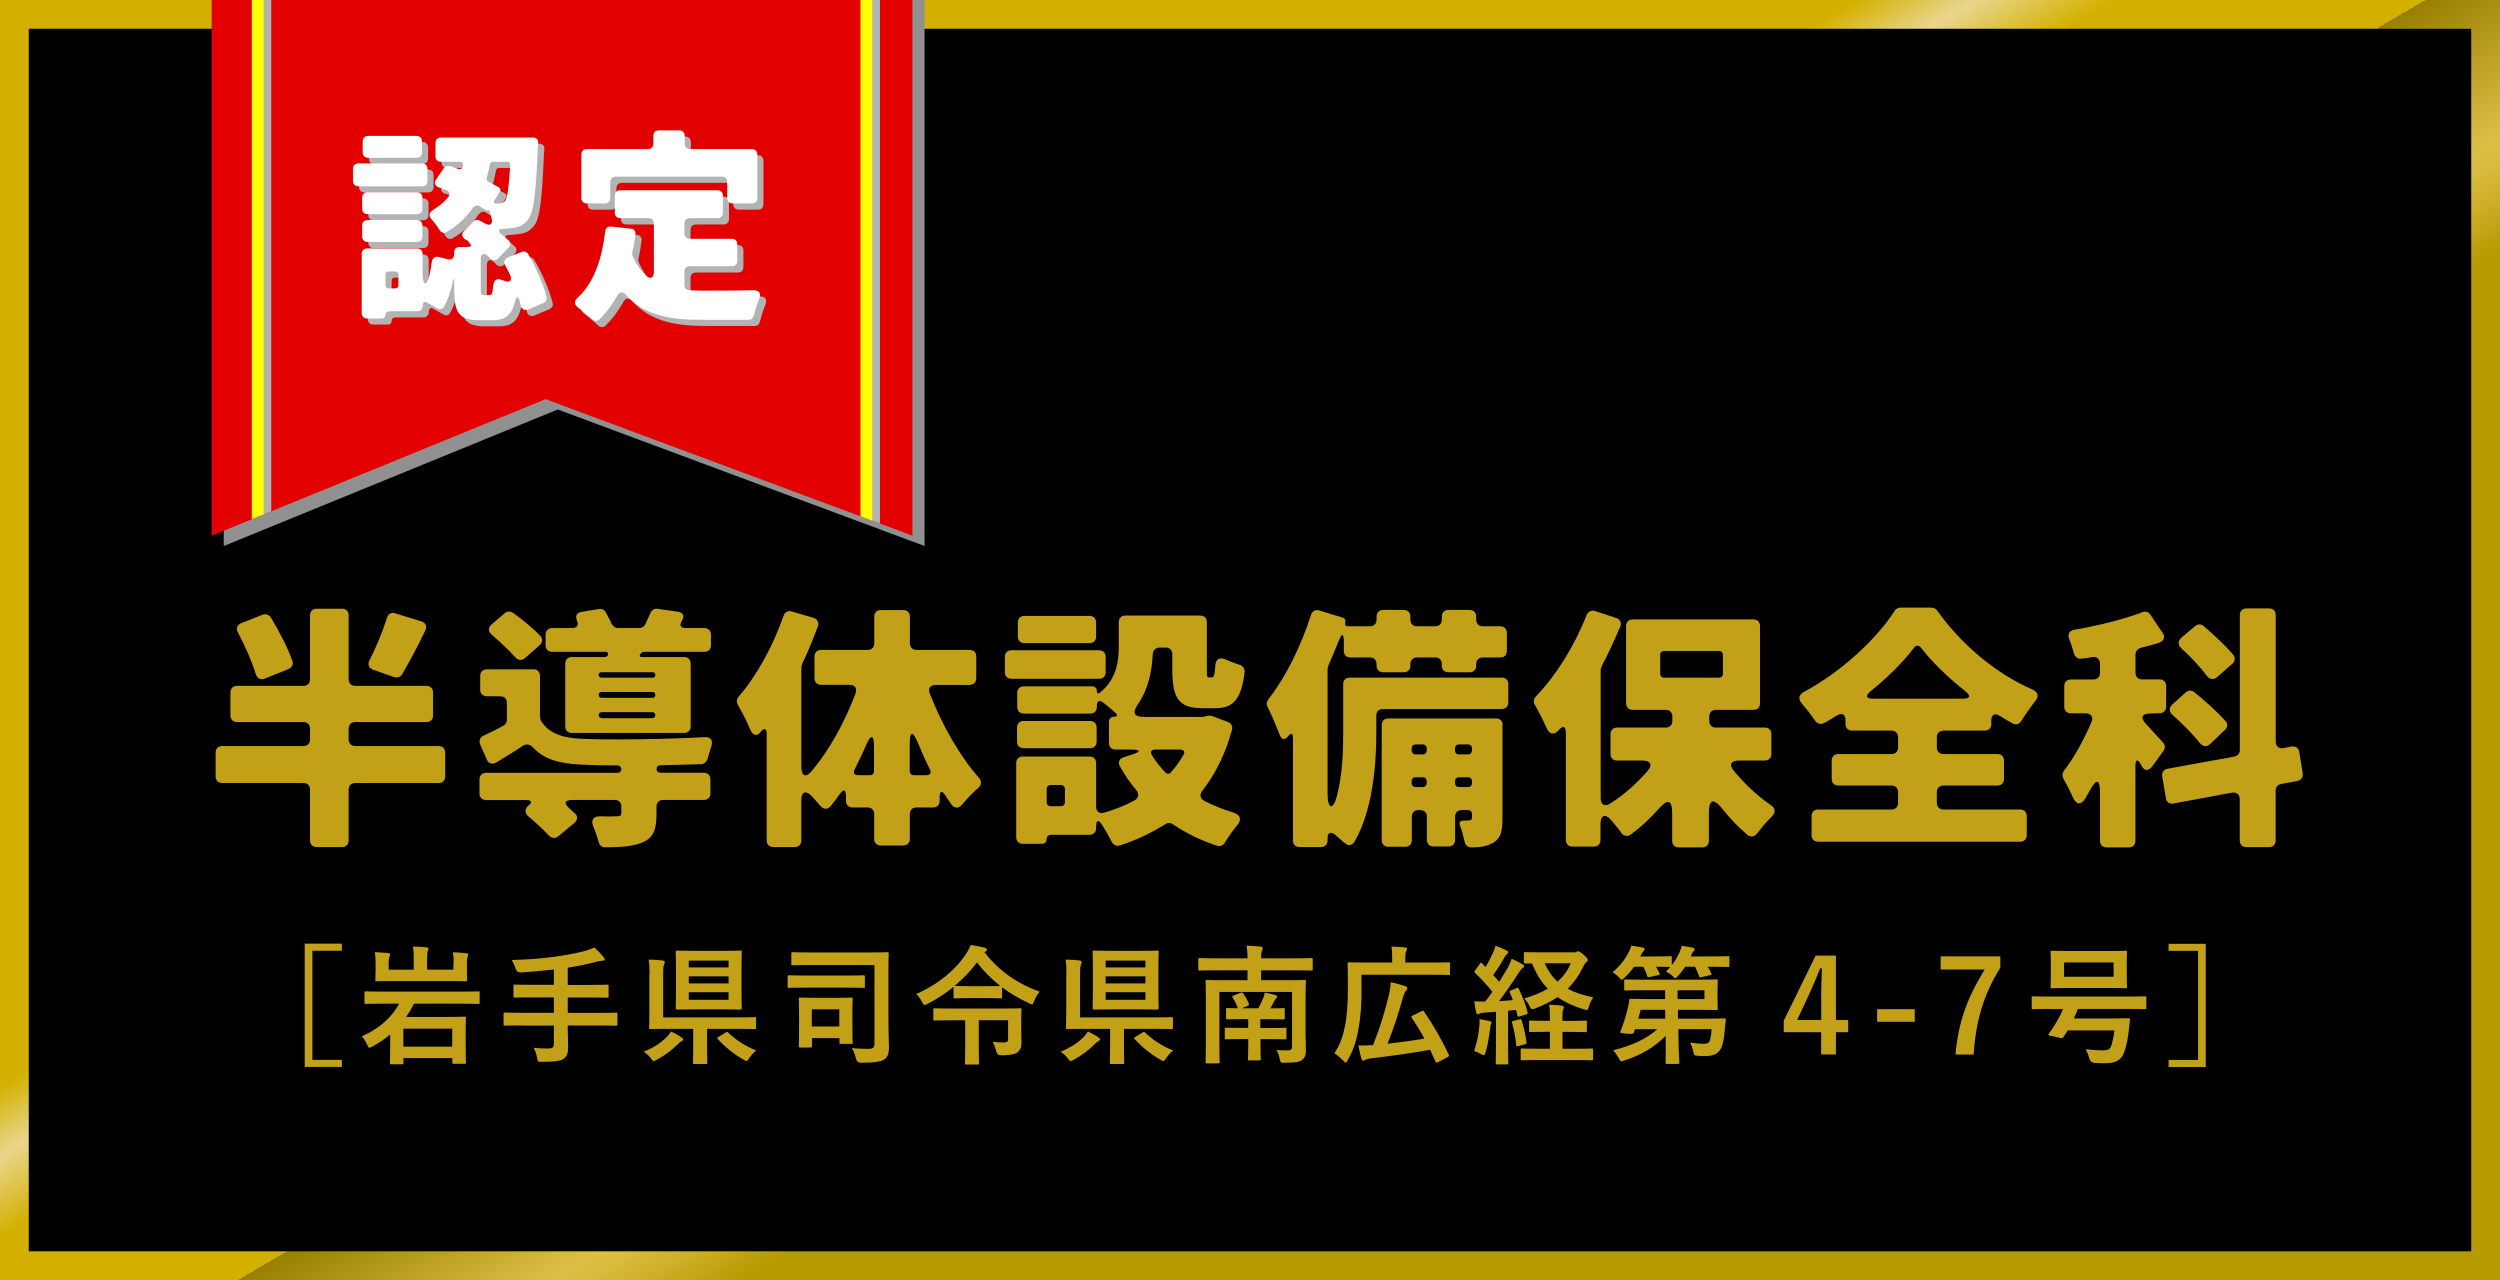
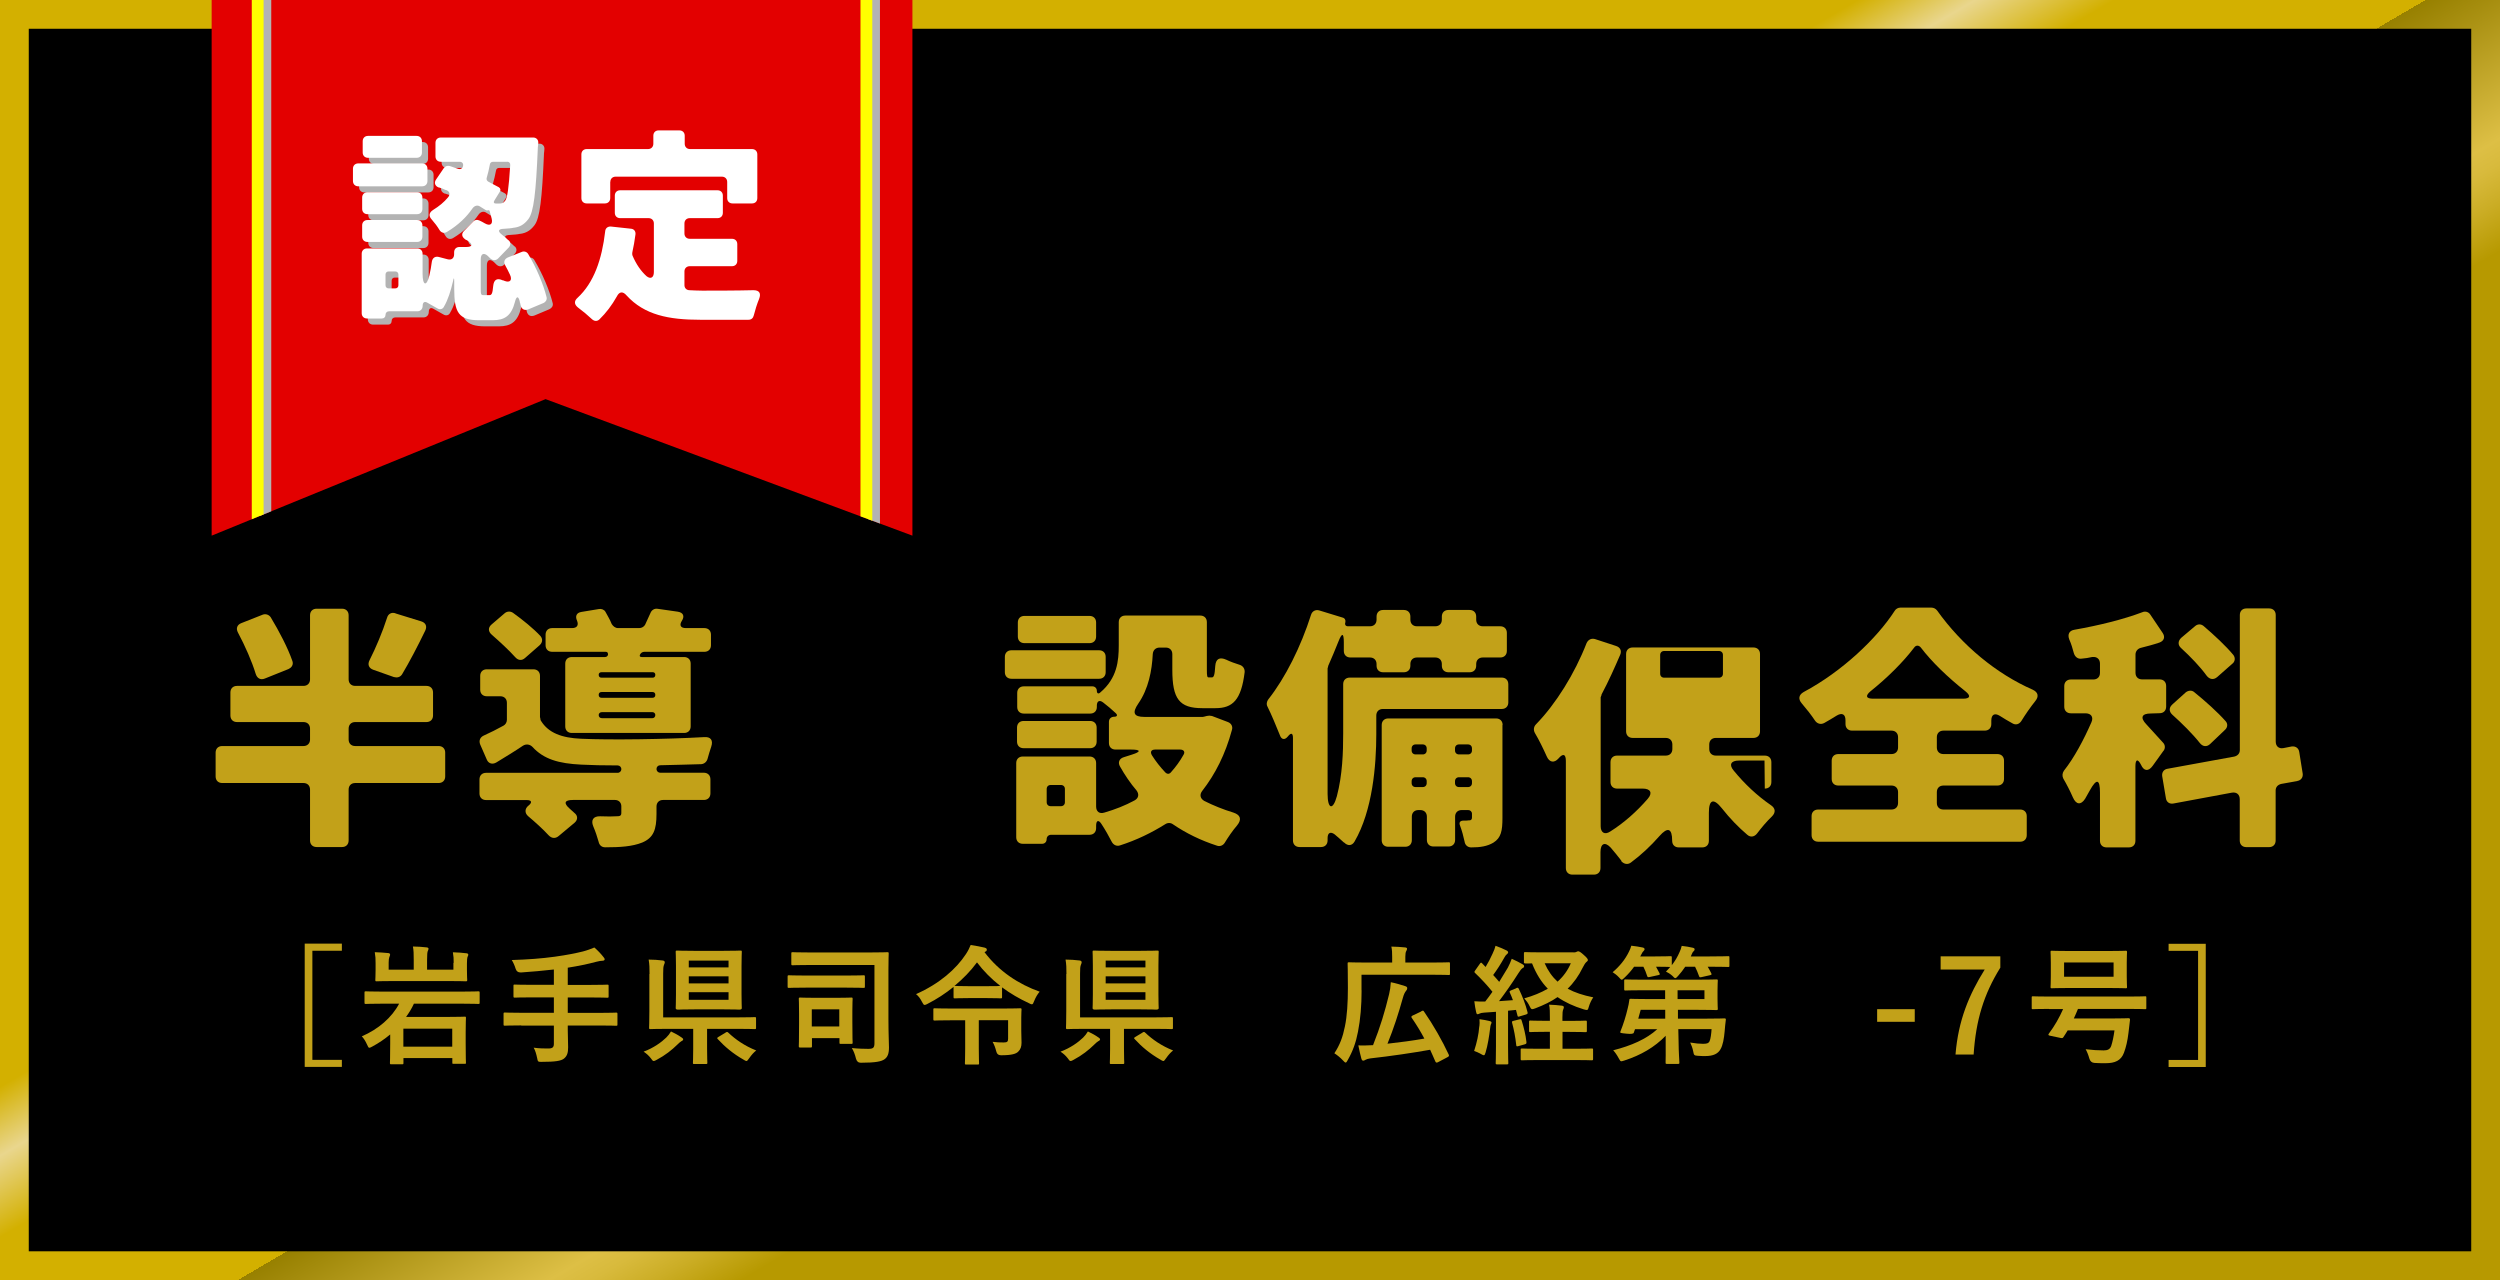
<svg xmlns="http://www.w3.org/2000/svg" viewBox="0 0 277.23 141.95">
  <rect x="0" y="0" width="277.23" height="141.95" fill="#333333" stroke="none" />
  <defs>
    <style>
      .cls-1 {
        fill: #fff;
      }

      .cls-2 {
        fill: #ff0;
      }

      .cls-3 {
        fill: #c2a119;
      }

      .cls-4 {
        fill: #b3b3b4;
      }

      .cls-5 {
        fill: #b3b3b3;
      }

      .cls-6 {
        fill: #e30000;
      }

      .cls-7 {
        fill: #4d0000;
      }

      .cls-8 {
        fill: #909090;
      }

      .cls-8, .cls-9 {
        mix-blend-mode: multiply;
      }

      .cls-10 {
        isolation: isolate;
      }

      .cls-11 {
        fill: url(#_名称未設定グラデーション_2);
      }
    </style>
    <linearGradient id="_名称未設定グラデーション_2" data-name="名称未設定グラデーション 2" x1="124.86" y1="47.47" x2="155.17" y2="99.27" gradientUnits="userSpaceOnUse">
      <stop offset="0" stop-color="#d3b000" />
      <stop offset=".11" stop-color="#e9d68d" />
      <stop offset=".24" stop-color="#d3b000" />
      <stop offset=".34" stop-color="#d3b000" />
      <stop offset=".53" stop-color="#d3b000" />
      <stop offset=".53" stop-color="#978000" />
      <stop offset=".82" stop-color="#ddbf45" />
      <stop offset=".86" stop-color="#d8ba3c" />
      <stop offset=".92" stop-color="#cbad25" />
      <stop offset="1" stop-color="#b79900" />
      <stop offset="1" stop-color="#b79900" />
    </linearGradient>
  </defs>
  <g class="cls-10">
    <g id="_レイヤー_2" data-name="レイヤー 2">
      <polygon class="cls-7" points="101.18 -4.11 105.47 1.33 99.86 1.33 101.18 -4.11" />
      <g>
        <rect class="cls-11" width="277.23" height="141.95" />
        <rect x="3.19" y="3.19" width="270.85" height="135.57" />
      </g>
      <g>
-         <polygon class="cls-8" points="102.53 -.9 102.53 60.55 61.85 45.41 24.81 60.55 24.81 -.9 102.53 -.9" />
        <g>
          <polygon class="cls-6" points="101.18 -4.11 101.18 59.4 60.5 44.26 23.47 59.4 23.47 -4.11 101.18 -4.11" />
          <g class="cls-9">
            <polygon class="cls-4" points="30.08 56.7 30.08 -4.11 28.77 -4.11 28.77 57.23 30.08 56.7" />
            <polygon class="cls-4" points="96.27 -4.11 96.27 57.57 97.58 58.06 97.58 -4.11 96.27 -4.11" />
          </g>
          <g>
            <polygon class="cls-2" points="96.73 -4.11 95.42 -4.11 95.42 57.26 96.73 57.74 96.73 -4.11" />
            <polygon class="cls-2" points="27.92 57.58 29.23 57.04 29.23 -4.11 27.92 -4.11 27.92 57.58" />
          </g>
        </g>
      </g>
      <g>
        <path class="cls-3" d="M49.37,83.46v2.64c0,.44-.29,.73-.73,.73h-9.25c-.44,0-.73,.29-.73,.73v5.64c0,.44-.29,.73-.73,.73h-2.82c-.44,0-.73-.29-.73-.73v-5.64c0-.44-.29-.73-.73-.73h-9.01c-.44,0-.73-.29-.73-.73v-2.64c0-.44,.29-.73,.73-.73h9.01c.44,0,.73-.29,.73-.73v-1.2c0-.44-.29-.73-.73-.73h-7.37c-.44,0-.73-.29-.73-.73v-2.55c0-.44,.29-.73,.73-.73h7.37c.44,0,.73-.29,.73-.73v-7.1c0-.44,.29-.73,.73-.73h2.82c.44,0,.73,.29,.73,.73v7.1c0,.44,.29,.73,.73,.73h7.9c.44,0,.73,.29,.73,.73v2.55c0,.44-.29,.73-.73,.73h-7.9c-.44,0-.73,.29-.73,.73v1.2c0,.44,.29,.73,.73,.73h9.25c.44,0,.73,.29,.73,.73Zm-17.35-9.28l-2.64,1.06c-.5,.21-.88-.03-1.03-.53-.41-1.35-1.17-3.08-1.97-4.58-.23-.44-.09-.85,.38-1.03l2.38-.94c.32-.12,.68,0,.88,.29,.94,1.56,1.91,3.41,2.41,4.87,.12,.35-.06,.7-.41,.85Zm11.83-6.16l2.85,.88c.5,.15,.68,.53,.47,1-.88,1.82-1.79,3.55-2.58,4.87-.18,.29-.5,.41-.82,.32h-.06l-2.32-.82c-.5-.18-.65-.59-.41-1.06,.7-1.38,1.44-3.14,1.94-4.7,.12-.44,.5-.65,.94-.5Z" />
        <path class="cls-3" d="M72.8,85.25c0,.26,.18,.44,.44,.44h4.81c.44,0,.73,.29,.73,.73v1.56c0,.44-.29,.73-.73,.73h-4.52c-.44,0-.73,.29-.73,.73v.82c0,1.73-.32,2.64-1.58,3.17-1.09,.44-2.44,.53-4.11,.53-.38,0-.65-.23-.73-.62-.15-.53-.35-1.14-.59-1.7-.29-.7,0-1.14,.76-1.12,.76,.03,1.5,.03,1.76,0h.06c.38,0,.53-.06,.53-.38v-.73c0-.41-.29-.7-.7-.7h-4.67c-.94,0-1.06,.35-.35,.97l.62,.56c.29,.29,.26,.7-.09,1l-1.76,1.47c-.38,.32-.79,.26-1.12-.09-.62-.68-1.47-1.44-2.26-2.11-.41-.35-.38-.85,.03-1.17,.44-.35,.38-.62-.21-.62h-4.49c-.44,0-.73-.29-.73-.73v-1.56c0-.44,.29-.73,.73-.73h14.59c.23,0,.41-.18,.41-.41s-.18-.41-.41-.41c-1.56,0-2.94-.03-4.05-.09-2.47-.12-4.14-.59-5.4-1.97-.29-.29-.7-.35-1.06-.12-.91,.62-1.88,1.2-2.94,1.85-.44,.26-.88,.12-1.06-.32l-.73-1.67c-.18-.44,0-.82,.41-1,.7-.32,1.44-.68,2.17-1.09,.23-.12,.38-.38,.38-.65v-1.88c0-.44-.29-.73-.73-.73h-1.5c-.44,0-.73-.29-.73-.73v-1.53c0-.44,.29-.73,.73-.73h5.17c.44,0,.73,.29,.73,.73v4.55s0,.09,.03,.12l.03,.21s.03,.09,.06,.12c.82,1.32,2.29,1.88,4.43,1.97,3.17,.15,9.48,.06,13.65-.18,.73-.06,1.03,.35,.79,1.06-.15,.44-.29,.91-.41,1.35-.09,.32-.35,.56-.7,.59-1.29,.03-2.88,.09-4.55,.12-.23,0-.41,.18-.41,.41Zm-12.95-13.71l-1.61,1.41c-.38,.35-.79,.29-1.12-.09-.68-.76-1.67-1.67-2.58-2.47-.41-.35-.44-.79-.03-1.14l1.47-1.26c.26-.21,.62-.23,.91-.03,1.06,.76,2.26,1.73,3.05,2.58,.26,.32,.23,.7-.09,1Zm7.57,1.06v-.06c0-.18-.09-.26-.26-.26h-5.93c-.44,0-.73-.29-.73-.73v-1.17c0-.44,.29-.73,.73-.73h2.2c.56,0,.76-.32,.56-.82-.23-.5-.06-.88,.47-.97l1.94-.32c.29-.06,.59,.06,.73,.29,.23,.44,.5,.85,.68,1.32t.03,.06c.15,.23,.38,.44,.7,.44h2.35c.26,0,.53-.15,.65-.38,.21-.44,.41-.88,.59-1.29,.12-.32,.44-.53,.79-.47l2.23,.32c.62,.09,.79,.5,.47,1-.32,.5-.15,.82,.44,.82h2.05c.44,0,.73,.29,.73,.73v1.17c0,.44-.29,.73-.73,.73h-6.66c-.21,0-.38,.12-.47,.29-.09,.18-.03,.29,.18,.29h4.7c.44,0,.73,.29,.73,.73v6.96c0,.44-.29,.73-.73,.73h-12.45c-.44,0-.73-.29-.73-.73v-6.96c0-.44,.29-.73,.73-.73h3.67c.18,0,.29-.09,.35-.26Zm5.25,2.23c0-.18-.12-.29-.29-.29h-5.67c-.21,0-.32,.12-.32,.29,0,.21,.12,.32,.32,.32h5.67c.18,0,.29-.12,.29-.32Zm0,2.23c0-.21-.12-.32-.32-.32h-5.64c-.21,0-.32,.12-.32,.32s.12,.32,.32,.32h5.64c.21,0,.32-.12,.32-.32Zm0,2.23c0-.18-.15-.32-.32-.32h-5.61c-.21,0-.35,.15-.35,.32,0,.21,.15,.35,.35,.35h5.61c.18,0,.32-.15,.32-.35Z" />
-         <path class="cls-3" d="M107.52,75.95h-3.73c-.65,0-.91,.38-.68,.97,1.35,3.46,3.32,6.93,5.43,9.31,.35,.38,.32,.82-.06,1.14-.59,.53-1.23,1.17-1.76,1.82-.38,.47-.85,.5-1.2,.03-.24-.32-.47-.67-.7-1.03-.38-.56-.62-.5-.62,.18v.44c0,.44-.29,.73-.73,.73h-1.85c-.44,0-.73,.29-.73,.73v2.76c0,.44-.29,.73-.73,.73h-2.49c-.44,0-.73-.29-.73-.73v-2.76c0-.44-.29-.73-.73-.73h-1.67c-.44,0-.73-.29-.73-.73v-.53c0-.76-.26-.82-.7-.21-.32,.47-.65,.91-1,1.32-.35,.41-.79,.38-1.14-.03-.29-.35-.65-.73-.97-1.09-.68-.67-1.14-.47-1.14,.47v4.46c0,.44-.29,.73-.73,.73h-2.38c-.44,0-.73-.29-.73-.73v-11.8c0-.65-.26-.73-.68-.23-.38,.5-.82,.41-1.09-.15-.38-.91-.94-2.03-1.41-2.82-.18-.29-.18-.68,.06-.94,2-2.29,3.82-5.61,4.99-8.98,.15-.41,.5-.59,.91-.47l2.41,.7c.44,.15,.65,.53,.47,.97-.5,1.35-1.06,2.76-1.73,4.14-.03,.03-.03,.09-.03,.12l-.06,.23v11.07c0,1.03,.5,1.26,1.17,.44,1.94-2.29,3.64-5.4,4.84-8.57,.21-.59-.06-.97-.68-.97h-3.14c-.44,0-.73-.29-.73-.73v-2.41c0-.44,.29-.73,.73-.73h5.17c.44,0,.73-.29,.73-.73v-2.96c0-.44,.29-.73,.73-.73h2.49c.44,0,.73,.29,.73,.73v2.96c0,.44,.29,.73,.73,.73h5.9c.44,0,.73,.29,.73,.73v2.41c0,.44-.29,.73-.73,.73Zm-12.36,10.01h1.32c.26,0,.44-.18,.44-.44v-2.64c0-1.47-.32-1.53-.91-.18-.38,.91-.82,1.76-1.23,2.61-.21,.38-.06,.65,.38,.65Zm6.16,0h1.41c.44,0,.59-.26,.38-.65-.47-.94-.91-1.94-1.32-2.94-.59-1.38-.91-1.32-.91,.18v2.96c0,.26,.18,.44,.44,.44Z" />
        <path class="cls-3" d="M122.61,72.84v1.7c0,.44-.29,.73-.73,.73h-9.72c-.44,0-.73-.29-.73-.73v-1.7c0-.44,.29-.73,.73-.73h9.72c.44,0,.73,.29,.73,.73Zm11.39,6.52c.09,0,.23,0,.32,.03h.06l1.79,.68c.38,.15,.56,.5,.44,.88-.73,2.7-1.85,4.9-3.29,6.75-.32,.41-.24,.85,.23,1.12,1,.5,2.08,.94,3.23,1.29,.79,.26,.94,.76,.41,1.41-.53,.62-1,1.32-1.38,1.94-.18,.29-.53,.44-.85,.32-1.82-.59-3.43-1.38-4.9-2.38-.24-.18-.59-.18-.85,0-1.5,.94-3.17,1.76-5.02,2.35-.38,.12-.73-.06-.91-.41-.32-.62-.73-1.35-1.14-1.97-.32-.5-.59-.41-.59,.21v.26c0,.44-.29,.73-.73,.73h-4.26c-.29,0-.5,.21-.5,.5s-.21,.5-.5,.5h-2.14c-.44,0-.73-.29-.73-.73v-8.22c0-.44,.29-.73,.73-.73h7.4c.44,0,.73,.29,.73,.73v4.81c0,.56,.35,.85,.91,.68,1.2-.35,2.32-.79,3.35-1.35,.47-.26,.53-.7,.21-1.12-.68-.79-1.29-1.7-1.82-2.64-.26-.44-.09-.88,.41-1.03l.91-.29c1.03-.32,1-.56-.09-.56h-1.73c-.44,0-.73-.29-.73-.73v-2.35c0-.32,.23-.56,.59-.56,.32,0,.41-.18,.15-.41-.41-.38-.91-.82-1.38-1.17-.41-.32-.7-.15-.7,.35v.15c0,.44-.29,.73-.73,.73h-7.37c-.44,0-.73-.29-.73-.73v-1.56c0-.44,.29-.73,.73-.73h7.6c.29,0,.5,.21,.5,.5s.18,.38,.38,.18c1.88-1.59,2.05-3.52,2.05-5.22v-2.58c0-.44,.29-.73,.73-.73h8.31c.44,0,.73,.29,.73,.73v5.22c0,.82,.03,.91,.23,.91h.32c.21,0,.32-.21,.38-1.26,.06-.82,.5-1.03,1.23-.7,.47,.23,1,.41,1.47,.56,.38,.12,.59,.44,.56,.82-.38,3.08-1.32,3.99-3.23,3.99h-1.47c-2.55,0-3.32-1.03-3.32-4.26v-1.73c0-.44-.29-.73-.73-.73h-.68c-.44,0-.73,.29-.76,.73-.09,1.82-.47,3.85-1.61,5.49-.68,1-.53,1.47,.7,1.47h6.46l.15-.03,.35-.09h.12Zm-12.39,1.32v1.56c0,.44-.29,.73-.73,.73h-7.37c-.44,0-.73-.29-.73-.73v-1.56c0-.44,.29-.73,.73-.73h7.37c.44,0,.73,.29,.73,.73Zm-.06-11.65v1.56c0,.44-.29,.73-.73,.73h-7.22c-.44,0-.73-.29-.73-.73v-1.56c0-.44,.29-.73,.73-.73h7.22c.44,0,.73,.29,.73,.73Zm-3.46,19.93v-1.47c0-.26-.18-.44-.44-.44h-1.14c-.26,0-.44,.18-.44,.44v1.47c0,.26,.18,.44,.44,.44h1.14c.26,0,.44-.18,.44-.44Zm12.77-5.84h-2.76c-.44,0-.59,.26-.35,.65,.41,.65,.91,1.29,1.47,1.88,.21,.21,.44,.21,.62,0,.53-.59,1-1.23,1.38-1.91,.24-.35,.06-.62-.35-.62Z" />
        <path class="cls-3" d="M167.26,75.89v2c0,.44-.29,.73-.73,.73h-13.18c-.44,0-.73,.29-.73,.73v2.05c0,3.46-.41,8.48-2.41,11.92-.29,.5-.76,.5-1.14,.12t-.06-.03c-.29-.26-.65-.59-1-.88-.47-.35-.79-.18-.79,.41v.26c0,.44-.29,.73-.73,.73h-2.38c-.44,0-.73-.29-.73-.73v-11.36c0-.56-.21-.62-.56-.18s-.73,.38-.91-.18c-.38-.94-.91-2.23-1.35-3.11-.15-.26-.09-.59,.09-.82,1.88-2.38,3.61-5.84,4.73-9.36,.12-.41,.5-.62,.91-.5l2.58,.79c.26,.06,.38,.29,.32,.53-.09,.26,.03,.44,.29,.44h2.44c.44,0,.73-.29,.73-.73v-.35c0-.44,.29-.73,.73-.73h2.29c.44,0,.73,.29,.73,.73v.35c0,.44,.29,.73,.73,.73h2.03c.44,0,.73-.29,.73-.73v-.35c0-.44,.29-.73,.73-.73h2.35c.44,0,.73,.29,.73,.73v.35c0,.44,.29,.73,.73,.73h1.94c.44,0,.73,.29,.73,.73v2c0,.44-.29,.73-.73,.73h-1.94c-.44,0-.73,.29-.73,.73v.18c0,.44-.29,.73-.73,.73h-2.35c-.44,0-.73-.29-.73-.73v-.18c0-.44-.29-.73-.73-.73h-2.03c-.44,0-.73,.29-.73,.73v.18c0,.44-.29,.73-.73,.73h-2.29c-.44,0-.73-.29-.73-.73v-.18c0-.44-.29-.73-.73-.73h-2.17c-.44,0-.73-.29-.73-.73v-.97c0-1.03-.21-1.06-.59-.09-.35,.88-.73,1.79-1.12,2.67-.03,.03-.03,.09-.03,.12l-.06,.21v13.91c0,1.7,.59,1.88,1.03,.26,.62-2.35,.7-4.87,.7-6.96v-5.46c0-.44,.29-.73,.73-.73h16.85c.44,0,.73,.29,.73,.73Zm-.65,4.52v10.3c0,1.41-.15,2.2-1,2.73-.68,.41-1.47,.53-2.47,.53-.38,0-.68-.26-.73-.65-.12-.56-.29-1.2-.5-1.76-.15-.35,0-.56,.38-.56,.21,0,.47,0,.59-.03h.12c.15-.03,.23-.12,.23-.32v-.41c0-.23-.18-.41-.41-.41h-.73c-.44,0-.73,.29-.73,.73v2.58c0,.44-.29,.73-.73,.73h-1.67c-.44,0-.73-.29-.73-.73v-2.58c0-.44-.29-.73-.73-.73h-.21c-.44,0-.73,.29-.73,.73v2.61c0,.44-.29,.73-.73,.73h-1.88c-.44,0-.73-.29-.73-.73v-12.77c0-.44,.29-.73,.73-.73h11.95c.44,0,.73,.29,.73,.73Zm-8.84,2.14h-.79c-.26,0-.44,.18-.44,.44v.23c0,.26,.18,.44,.44,.44h.79c.26,0,.44-.18,.44-.44v-.23c0-.26-.18-.44-.44-.44Zm-.79,4.73h.79c.26,0,.44-.18,.44-.44v-.21c0-.26-.18-.44-.44-.44h-.79c-.26,0-.44,.18-.44,.44v.21c0,.26,.18,.44,.44,.44Zm5.81-4.73h-1c-.26,0-.44,.18-.44,.44v.23c0,.26,.18,.44,.44,.44h1c.26,0,.44-.18,.44-.44v-.23c0-.26-.18-.44-.44-.44Zm-1,4.73h1c.26,0,.44-.18,.44-.44v-.21c0-.26-.18-.44-.44-.44h-1c-.26,0-.44,.18-.44,.44v.21c0,.26,.18,.44,.44,.44Z" />
-         <path class="cls-3" d="M195.67,84.34h-2.85c-.88,0-1.12,.47-.56,1.12,1.2,1.47,2.61,2.79,4.11,3.82,.53,.35,.56,.82,.12,1.26-.59,.56-1.17,1.26-1.64,1.88-.29,.38-.73,.47-1.09,.15-.97-.82-1.94-1.82-2.82-2.94-.91-1.14-1.44-1-1.44,.5v3.11c0,.44-.29,.73-.73,.73h-2.61c-.44,0-.73-.29-.73-.73v-3.11c0-1.41-.5-1.56-1.41-.53-1,1.14-2.05,2.11-3.17,2.94-.35,.26-.76,.18-1.06-.15v-.06c-.32-.44-.76-.94-1.17-1.44-.65-.7-1.14-.47-1.14,.5v1.76c0,.44-.29,.73-.73,.73h-2.38c-.44,0-.73-.29-.73-.73v-11.89c0-.76-.32-.85-.82-.26-.47,.53-1,.44-1.29-.21-.38-.85-.88-1.88-1.32-2.61-.18-.32-.15-.7,.12-.97,2.2-2.26,4.29-5.61,5.61-9.01,.18-.38,.53-.56,.94-.44l2.32,.76c.47,.15,.65,.53,.47,.97-.62,1.44-1.29,2.94-2.05,4.37-.03,.03-.03,.09-.03,.12l-.09,.23v14.3c0,.7,.44,1,1.06,.59,1.5-.94,2.96-2.23,4.17-3.64,.56-.65,.29-1.12-.56-1.12h-2.85c-.44,0-.73-.29-.73-.73v-2.2c0-.44,.29-.73,.73-.73h5.4c.44,0,.73-.29,.73-.73v-.5c0-.44-.29-.73-.73-.73h-3.67c-.44,0-.73-.29-.73-.73v-8.57c0-.44,.29-.73,.73-.73h13.39c.44,0,.73,.29,.73,.73v8.57c0,.44-.29,.73-.73,.73h-4.17c-.44,0-.73,.29-.73,.73v.5c0,.44,.29,.73,.73,.73h5.43c.44,0,.73,.29,.73,.73v2.2c0,.44-.29,.73-.73,.73Zm-11.57-11.71v2.08c0,.26,.18,.44,.44,.44h6.08c.26,0,.44-.18,.44-.44v-2.08c0-.26-.18-.44-.44-.44h-6.08c-.26,0-.44,.18-.44,.44Z" />
+         <path class="cls-3" d="M195.67,84.34h-2.85c-.88,0-1.12,.47-.56,1.12,1.2,1.47,2.61,2.79,4.11,3.82,.53,.35,.56,.82,.12,1.26-.59,.56-1.17,1.26-1.64,1.88-.29,.38-.73,.47-1.09,.15-.97-.82-1.94-1.82-2.82-2.94-.91-1.14-1.44-1-1.44,.5v3.11c0,.44-.29,.73-.73,.73h-2.61c-.44,0-.73-.29-.73-.73c0-1.41-.5-1.56-1.41-.53-1,1.14-2.05,2.11-3.17,2.94-.35,.26-.76,.18-1.06-.15v-.06c-.32-.44-.76-.94-1.17-1.44-.65-.7-1.14-.47-1.14,.5v1.76c0,.44-.29,.73-.73,.73h-2.38c-.44,0-.73-.29-.73-.73v-11.89c0-.76-.32-.85-.82-.26-.47,.53-1,.44-1.29-.21-.38-.85-.88-1.88-1.32-2.61-.18-.32-.15-.7,.12-.97,2.2-2.26,4.29-5.61,5.61-9.01,.18-.38,.53-.56,.94-.44l2.32,.76c.47,.15,.65,.53,.47,.97-.62,1.44-1.29,2.94-2.05,4.37-.03,.03-.03,.09-.03,.12l-.09,.23v14.3c0,.7,.44,1,1.06,.59,1.5-.94,2.96-2.23,4.17-3.64,.56-.65,.29-1.12-.56-1.12h-2.85c-.44,0-.73-.29-.73-.73v-2.2c0-.44,.29-.73,.73-.73h5.4c.44,0,.73-.29,.73-.73v-.5c0-.44-.29-.73-.73-.73h-3.67c-.44,0-.73-.29-.73-.73v-8.57c0-.44,.29-.73,.73-.73h13.39c.44,0,.73,.29,.73,.73v8.57c0,.44-.29,.73-.73,.73h-4.17c-.44,0-.73,.29-.73,.73v.5c0,.44,.29,.73,.73,.73h5.43c.44,0,.73,.29,.73,.73v2.2c0,.44-.29,.73-.73,.73Zm-11.57-11.71v2.08c0,.26,.18,.44,.44,.44h6.08c.26,0,.44-.18,.44-.44v-2.08c0-.26-.18-.44-.44-.44h-6.08c-.26,0-.44,.18-.44,.44Z" />
        <path class="cls-3" d="M214.78,87.84v1.2c0,.44,.29,.73,.73,.73h8.51c.44,0,.73,.29,.73,.73v2.11c0,.44-.29,.73-.73,.73h-22.4c-.44,0-.73-.29-.73-.73v-2.11c0-.44,.29-.73,.73-.73h8.13c.44,0,.73-.29,.73-.73v-1.2c0-.44-.29-.73-.73-.73h-5.9c-.44,0-.73-.29-.73-.73v-2.03c0-.44,.29-.73,.73-.73h5.9c.44,0,.73-.29,.73-.73v-1.14c0-.44-.29-.73-.73-.73h-4.37c-.44,0-.73-.29-.73-.73v-.41c0-.68-.38-.88-.97-.53-.47,.29-.91,.56-1.38,.82-.38,.21-.79,.09-1.03-.26-.41-.62-.94-1.29-1.47-1.91-.41-.47-.35-.94,.21-1.26,4.29-2.29,8.13-5.96,10.1-9.01,.12-.21,.38-.35,.62-.35h3.46c.23,0,.47,.12,.62,.32,2.76,3.87,6.58,7.02,10.6,8.78,.62,.29,.7,.76,.29,1.26-.56,.7-1.09,1.47-1.56,2.23-.24,.35-.62,.47-1,.23-.44-.23-.91-.53-1.38-.82-.56-.35-.94-.15-.94,.53v.38c0,.44-.29,.73-.73,.73h-4.58c-.44,0-.73,.29-.73,.73v1.14c0,.44,.29,.73,.73,.73h5.99c.44,0,.73,.29,.73,.73v2.03c0,.44-.29,.73-.73,.73h-5.99c-.44,0-.73,.29-.73,.73Zm-7.07-10.36h9.98c.79,0,.88-.32,.26-.82-1.97-1.56-3.73-3.26-4.96-4.87-.23-.26-.53-.26-.73,.03-1.23,1.61-2.91,3.29-4.84,4.84-.59,.5-.5,.82,.29,.82Z" />
        <path class="cls-3" d="M239.91,83.26l-1.2,1.67c-.47,.65-.97,.59-1.29-.12-.35-.7-.62-.62-.62,.15v8.28c0,.44-.29,.73-.73,.73h-2.47c-.44,0-.73-.29-.73-.73v-5.34c0-1.53-.38-1.59-1.12-.26l-.53,.94c-.47,.73-1,.65-1.35-.15-.32-.73-.7-1.47-1.06-2.08-.15-.29-.12-.62,.06-.88,1.14-1.44,2.2-3.43,3.05-5.37,.26-.59-.03-1-.67-1h-1.61c-.44,0-.73-.29-.73-.73v-2.29c0-.44,.29-.73,.73-.73h2.5c.44,0,.73-.29,.73-.73v-1.03c0-.5-.35-.79-.82-.73h-.06c-.38,.09-.76,.15-1.17,.18-.41,.06-.73-.21-.85-.62-.12-.47-.29-1.03-.5-1.5-.23-.59,0-1,.59-1.09,2.67-.47,5.4-1.14,7.51-1.94,.32-.15,.7-.03,.88,.26l1.38,2.05c.29,.44,.15,.88-.38,1.06-.67,.23-1.38,.41-2.08,.59-.32,.09-.56,.38-.56,.73v2.03c0,.44,.29,.73,.73,.73h1.94c.44,0,.73,.29,.73,.73v2.29c0,.44-.29,.73-.73,.73l-.97,.03c-1.03,0-1.2,.47-.5,1.2,.65,.7,1.38,1.5,1.85,2.03,.26,.26,.26,.65,.06,.91Zm14.85,3.35l-1.79,.32c-.38,.09-.62,.35-.62,.73v5.55c0,.44-.29,.73-.73,.73h-2.52c-.44,0-.73-.29-.73-.73v-4.58c0-.53-.35-.82-.88-.73l-6.46,1.2c-.44,.09-.79-.15-.85-.59l-.41-2.44c-.06-.41,.18-.76,.59-.82l7.4-1.35c.38-.09,.62-.35,.62-.73v-14.97c0-.44,.29-.73,.73-.73h2.52c.44,0,.73,.29,.73,.73v14.03c0,.53,.35,.82,.85,.73l.91-.18c.44-.06,.79,.18,.85,.62l.38,2.38c.06,.41-.18,.76-.59,.82Zm-13.88-8.48l1.5-1.35c.29-.23,.68-.26,.94-.03,1.2,.97,2.58,2.2,3.49,3.23,.26,.29,.21,.68-.06,.94l-1.67,1.59c-.38,.35-.82,.29-1.14-.12-.79-1-1.97-2.17-3.05-3.14-.38-.35-.38-.79,0-1.12Zm6.69-4.55l-1.7,1.5c-.41,.35-.85,.26-1.17-.15-.7-.97-1.79-2.11-2.85-3.08-.35-.32-.35-.76,.03-1.12l1.53-1.29c.29-.26,.65-.26,.94-.03,1.17,1,2.5,2.23,3.32,3.23,.23,.32,.18,.7-.09,.94Z" />
      </g>
      <g>
        <path class="cls-3" d="M37.91,105.43h-3.27v12.1h3.27v.78h-4.12v-13.67h4.12v.78Z" />
        <path class="cls-3" d="M42.36,111.3c-1.27,0-1.7,.03-1.78,.03-.14,0-.16-.01-.16-.17v-1.07c0-.14,.01-.16,.16-.16,.09,0,.51,.03,1.78,.03h8.9c1.27,0,1.7-.03,1.77-.03,.14,0,.16,.01,.16,.16v1.07c0,.16-.01,.17-.16,.17-.07,0-.5-.03-1.77-.03h-5.36c-.24,.53-.54,1.01-.87,1.47h4.47c1.28,0,1.94-.03,2.03-.03,.13,0,.14,.01,.14,.16,0,.09-.03,.47-.03,1.61v1.14c0,1.74,.03,2.08,.03,2.18,0,.13-.01,.14-.14,.14h-1.23c-.13,0-.14-.01-.14-.14v-.5h-5.42v.53c0,.14-.01,.16-.16,.16h-1.18c-.14,0-.16-.01-.16-.16,0-.07,.03-.47,.03-2.17v-.98c-.61,.51-1.27,.96-1.98,1.34-.17,.09-.26,.14-.33,.14-.1,0-.14-.1-.26-.36-.17-.39-.4-.73-.58-.91,1.83-.78,3.35-2.1,4.14-3.62h-1.88Zm7.95-4.52c0-.47-.01-.73-.09-1.18,.54,.01,1.07,.06,1.51,.11,.13,.01,.2,.07,.2,.17,0,.09-.04,.14-.09,.24-.03,.11-.06,.3-.06,.71v.73c0,.68,.03,1.01,.03,1.1,0,.14-.01,.16-.17,.16-.07,0-.57-.03-1.95-.03h-5.94c-1.38,0-1.88,.03-1.97,.03-.14,0-.16-.01-.16-.16,0-.1,.03-.41,.03-1.1v-.73c0-.51-.01-.77-.09-1.24,.51,.01,1.04,.06,1.51,.1,.11,.01,.19,.07,.19,.17,0,.11-.06,.17-.09,.29-.04,.1-.07,.29-.07,.6v.78h2.78v-1.06c0-.71-.01-1.07-.09-1.51,.5,.01,1.08,.04,1.54,.1,.11,.01,.19,.07,.19,.14,0,.11-.06,.19-.09,.29-.04,.13-.07,.3-.07,.97v1.07h2.92v-.76Zm-5.58,7.29v2h5.42v-2h-5.42Z" />
        <path class="cls-3" d="M57.8,113.71c-1.27,0-1.71,.03-1.8,.03-.14,0-.16-.01-.16-.16v-1.14c0-.14,.01-.16,.16-.16,.09,0,.53,.03,1.8,.03h3.62v-1.71h-2.37c-1.4,0-1.87,.03-1.95,.03-.14,0-.16-.01-.16-.17v-1.14c0-.13,.01-.14,.16-.14,.09,0,.56,.03,1.95,.03h2.37v-1.7c-1.2,.14-2.4,.24-3.65,.33q-.46,.01-.59-.41c-.11-.37-.27-.71-.43-.97,1.83-.06,3.24-.16,4.78-.37,1.36-.19,2.34-.39,3.11-.58,.5-.13,.9-.29,1.27-.44,.39,.34,.76,.73,1.01,1.06,.09,.1,.13,.16,.13,.27,0,.07-.09,.14-.24,.14-.19,.01-.36,.03-.67,.11-1,.27-2.04,.48-3.18,.66v1.91h2.43c1.38,0,1.85-.03,1.94-.03,.14,0,.16,.01,.16,.14v1.14c0,.16-.01,.17-.16,.17-.09,0-.56-.03-1.94-.03h-2.43v1.71h3.55c1.27,0,1.71-.03,1.8-.03,.14,0,.16,.01,.16,.16v1.14c0,.14-.01,.16-.16,.16-.09,0-.53-.03-1.8-.03h-3.55v.47c0,.67,.04,1.33,.04,1.94s-.1,.96-.46,1.26c-.33,.26-.98,.36-2.44,.36-.43,.01-.46,.01-.54-.44-.09-.43-.21-.84-.38-1.13,.66,.09,1.18,.09,1.64,.09,.48,0,.6-.17,.6-.53v-2.01h-3.62Z" />
        <path class="cls-3" d="M75.55,115.02c.16,.11,.21,.17,.21,.23,0,.09-.09,.17-.2,.21-.11,.06-.3,.23-.46,.39-.59,.58-1.34,1.18-2.27,1.67-.16,.09-.26,.14-.33,.14-.11,0-.19-.1-.33-.31-.24-.31-.5-.53-.8-.73,1.1-.4,2.01-1.07,2.51-1.56,.23-.24,.34-.37,.53-.68,.47,.23,.81,.41,1.13,.64Zm-3.52-7.01c0-.68-.01-1.06-.1-1.6,.53,0,1.06,.04,1.56,.1,.14,.01,.23,.1,.23,.19s-.04,.17-.09,.3c-.07,.19-.09,.39-.09,.98v4.84h8.27c1.33,0,1.78-.03,1.87-.03,.14,0,.16,.01,.16,.16v1.01c0,.14-.01,.16-.16,.16-.09,0-.54-.03-1.87-.03h-3.4v2.2c0,1.06,.03,1.46,.03,1.54,0,.14-.01,.16-.16,.16h-1.3c-.13,0-.14-.01-.14-.16,0-.1,.03-.48,.03-1.54v-2.2h-2.83c-1.34,0-1.81,.03-1.9,.03-.14,0-.16-.01-.16-.16,0-.1,.03-.64,.03-1.83v-4.12Zm8.22-2.57c1.3,0,1.75-.03,1.84-.03,.16,0,.17,.01,.17,.16,0,.09-.03,.54-.03,1.54v3.15c0,1,.03,1.44,.03,1.54,0,.14-.16,.16-.31,.16-.09,0-.4-.03-1.7-.03h-3.18c-1.3,0-1.74,.03-1.84,.03-.14,0-.3-.01-.3-.16,0-.1,.03-.54,.03-1.54v-3.15c0-1-.03-1.44-.03-1.54,0-.14,.01-.16,.16-.16,.1,0,.54,.03,1.84,.03h3.32Zm-3.87,1.84h4.41v-.76h-4.41v.76Zm4.41,1.77v-.78h-4.41v.78h4.41Zm0,.98h-4.41v.84h4.41v-.84Zm-.34,4.48c.09-.06,.13-.07,.17-.07s.09,.01,.14,.07c.8,.76,1.83,1.48,3.1,1.98-.26,.2-.51,.47-.78,.86-.16,.21-.21,.31-.31,.31-.07,0-.17-.06-.33-.16-1.16-.66-2.08-1.44-2.85-2.28-.1-.1-.07-.14,.09-.24l.78-.47Z" />
        <path class="cls-3" d="M89.38,109.52c-1.34,0-1.8,.03-1.88,.03-.14,0-.16-.01-.16-.16v-1.08c0-.14,.01-.16,.16-.16,.09,0,.54,.03,1.88,.03h4.49c1.36,0,1.8-.03,1.88-.03,.14,0,.16,.01,.16,.16v1.08c0,.14-.01,.16-.16,.16-.09,0-.53-.03-1.88-.03h-4.49Zm.43-2.51c-1.36,0-1.81,.03-1.9,.03-.14,0-.16-.01-.16-.16v-1.13c0-.14,.01-.16,.16-.16,.09,0,.54,.03,1.9,.03h6.65c1.36,0,1.84-.03,1.93-.03,.14,0,.16,.01,.16,.16,0,.09-.03,.63-.03,1.78v5.42c0,1.7,.06,2.73,.06,3.21,0,.7-.16,1.06-.49,1.3-.33,.24-.96,.39-2.64,.39q-.41,0-.53-.46c-.11-.46-.27-.87-.46-1.17,.63,.07,1.38,.09,1.81,.09,.54,0,.7-.1,.7-.63v-8.67h-7.16Zm-1.07,9.15c-.14,0-.16-.01-.16-.16,0-.1,.03-.47,.03-2.44v-1.14c0-1.16-.03-1.56-.03-1.64,0-.14,.01-.16,.16-.16,.09,0,.49,.03,1.66,.03h2.33c1.16,0,1.56-.03,1.66-.03,.14,0,.16,.01,.16,.16,0,.09-.03,.46-.03,1.31v1.2c0,1.88,.03,2.23,.03,2.31,0,.14-.01,.16-.16,.16h-1.13c-.16,0-.17-.01-.17-.16v-.48h-3.05v.88c0,.14-.01,.16-.16,.16h-1.13Zm1.28-2.33h3.05v-1.9h-3.05v1.9Z" />
        <path class="cls-3" d="M109.17,105.58c1.61,2.15,3.82,3.57,6.12,4.39-.26,.3-.46,.66-.61,1.04-.1,.26-.14,.36-.26,.36-.07,0-.17-.04-.33-.13-1.06-.49-2.05-1.07-2.97-1.75v1.06c0,.14-.01,.16-.16,.16-.09,0-.43-.03-1.54-.03h-1.97c-1.11,0-1.46,.03-1.54,.03-.16,0-.17-.01-.17-.16v-1.11c-.9,.73-1.87,1.36-2.87,1.87-.16,.09-.26,.13-.34,.13-.1,0-.16-.1-.29-.34-.17-.34-.37-.63-.66-.86,2.61-1.16,4.44-2.78,5.52-4.42,.24-.36,.4-.68,.54-1.03,.59,.09,1.1,.19,1.53,.29,.19,.06,.26,.11,.26,.23,0,.09-.04,.16-.14,.21l-.13,.07Zm-.63,7.56v3.11c0,1.11,.03,1.56,.03,1.64,0,.14-.01,.16-.16,.16h-1.24c-.16,0-.17-.01-.17-.16,0-.1,.03-.53,.03-1.64v-3.11h-1.4c-1.41,0-1.88,.03-1.97,.03-.14,0-.16-.01-.16-.17v-1.03c0-.14,.01-.16,.16-.16,.09,0,.56,.03,1.97,.03h5.49c1.4,0,1.91-.03,2-.03,.14,0,.16,.01,.16,.16,0,.09-.03,.31-.03,.88v1.4c0,.51,.03,1,.03,1.37,0,.43-.1,.74-.37,1-.23,.23-.67,.4-1.91,.4q-.43,0-.53-.46c-.09-.37-.23-.73-.4-1.03,.43,.06,.83,.07,1.23,.07s.49-.09,.49-.44v-2.03h-3.24Zm-2.63-3.81c.09,0,.43,.03,1.54,.03h1.97c1.01,0,1.38-.01,1.5-.03-.98-.77-1.87-1.66-2.58-2.61-.71,.97-1.57,1.84-2.5,2.61h.07Z" />
        <path class="cls-3" d="M121.78,115.02c.16,.11,.21,.17,.21,.23,0,.09-.09,.17-.2,.21-.11,.06-.3,.23-.46,.39-.59,.58-1.34,1.18-2.27,1.67-.16,.09-.26,.14-.33,.14-.11,0-.19-.1-.33-.31-.24-.31-.5-.53-.8-.73,1.1-.4,2.01-1.07,2.51-1.56,.23-.24,.34-.37,.53-.68,.47,.23,.81,.41,1.13,.64Zm-3.52-7.01c0-.68-.01-1.06-.1-1.6,.53,0,1.06,.04,1.56,.1,.14,.01,.23,.1,.23,.19s-.04,.17-.09,.3c-.07,.19-.09,.39-.09,.98v4.84h8.27c1.33,0,1.78-.03,1.87-.03,.14,0,.16,.01,.16,.16v1.01c0,.14-.01,.16-.16,.16-.09,0-.54-.03-1.87-.03h-3.4v2.2c0,1.06,.03,1.46,.03,1.54,0,.14-.01,.16-.16,.16h-1.3c-.13,0-.14-.01-.14-.16,0-.1,.03-.48,.03-1.54v-2.2h-2.83c-1.34,0-1.81,.03-1.9,.03-.14,0-.16-.01-.16-.16,0-.1,.03-.64,.03-1.83v-4.12Zm8.22-2.57c1.3,0,1.75-.03,1.84-.03,.16,0,.17,.01,.17,.16,0,.09-.03,.54-.03,1.54v3.15c0,1,.03,1.44,.03,1.54,0,.14-.16,.16-.31,.16-.09,0-.4-.03-1.7-.03h-3.18c-1.3,0-1.74,.03-1.84,.03-.14,0-.3-.01-.3-.16,0-.1,.03-.54,.03-1.54v-3.15c0-1-.03-1.44-.03-1.54,0-.14,.01-.16,.16-.16,.1,0,.54,.03,1.84,.03h3.32Zm-3.87,1.84h4.41v-.76h-4.41v.76Zm4.41,1.77v-.78h-4.41v.78h4.41Zm0,.98h-4.41v.84h4.41v-.84Zm-.34,4.48c.09-.06,.13-.07,.17-.07s.09,.01,.14,.07c.8,.76,1.83,1.48,3.1,1.98-.26,.2-.51,.47-.78,.86-.16,.21-.21,.31-.31,.31-.07,0-.17-.06-.33-.16-1.16-.66-2.08-1.44-2.85-2.28-.1-.1-.07-.14,.09-.24l.78-.47Z" />
-         <path class="cls-3" d="M144.8,115.16c0,.5,.01,.93,.01,1.4,0,.41-.09,.7-.36,.93-.27,.24-.63,.36-1.98,.36-.46,.01-.47,.01-.56-.43-.07-.36-.2-.73-.37-.98,.46,.03,.9,.04,1.27,.04s.47-.11,.47-.47v-6.01h-8.06v5.88c0,1.23,.03,1.81,.03,1.88,0,.14-.01,.16-.17,.16h-1.23c-.14,0-.16-.01-.16-.16,0-.09,.03-.66,.03-1.94v-5.01c0-1.3-.03-1.88-.03-1.98,0-.14,.01-.16,.16-.16,.09,0,.57,.03,1.94,.03h2.55v-1.1h-3.52c-1.26,0-1.7,.03-1.78,.03-.14,0-.16-.01-.16-.16v-1.07c0-.14,.01-.16,.16-.16,.09,0,.53,.03,1.78,.03h3.52c0-.66-.04-.96-.11-1.4,.53,.01,1.08,.04,1.57,.1,.14,.01,.23,.09,.23,.16,0,.11-.04,.19-.09,.3-.04,.13-.09,.29-.09,.84h3.78c1.26,0,1.7-.03,1.78-.03,.14,0,.16,.01,.16,.16v1.07c0,.14-.01,.16-.16,.16-.09,0-.53-.03-1.78-.03h-3.78v1.1h2.85c1.38,0,1.85-.03,1.95-.03,.14,0,.16,.01,.16,.16,0,.09-.03,.77-.03,2.1v4.24Zm-5.02,.06v.74c0,.94,.03,1.37,.03,1.47,0,.14-.01,.16-.16,.16h-1.1c-.14,0-.16-.01-.16-.16,0-.1,.03-.53,.03-1.47v-.74h-.7c-1.24,0-1.66,.03-1.74,.03-.14,0-.16-.01-.16-.16v-.97c0-.14,.01-.16,.16-.16,.09,0,.5,.03,1.74,.03h.7v-.98h-.66c-1.11,0-1.54,.03-1.63,.03-.16,0-.17-.01-.17-.16v-.94c0-.14,.01-.16,.17-.16,.07,0,.41,.03,1.14,.03-.13-.4-.34-.83-.58-1.18-.09-.13-.04-.17,.13-.24l.76-.3c.16-.06,.19-.04,.27,.07,.26,.36,.47,.73,.63,1.14,.06,.14,.03,.17-.13,.24l-.66,.27h1.85c.2-.39,.43-.84,.57-1.2,.07-.2,.13-.4,.14-.54,.49,.09,.8,.16,1.17,.27,.14,.04,.21,.1,.21,.19,0,.06-.03,.11-.1,.16-.1,.07-.14,.17-.2,.29-.13,.24-.29,.54-.46,.84,.94,0,1.34-.03,1.43-.03,.16,0,.17,.01,.17,.16v.94c0,.14-.01,.16-.17,.16-.09,0-.51-.03-1.63-.03h-.91v.98h1c1.24,0,1.66-.03,1.74-.03,.14,0,.16,.01,.16,.16v.97c0,.14-.01,.16-.16,.16-.09,0-.5-.03-1.74-.03h-1Z" />
        <path class="cls-3" d="M150.99,109.83c0,1.68-.13,3.2-.4,4.58-.23,1.2-.57,2.15-1.14,3.15-.1,.19-.16,.27-.23,.27s-.14-.07-.29-.23c-.3-.33-.7-.64-.96-.8,.6-.91,.93-1.78,1.17-2.98,.24-1.14,.33-2.64,.33-4.27,0-1.78-.03-2.6-.03-2.68,0-.14,.01-.16,.16-.16,.09,0,.58,.03,1.94,.03h2.84v-.61c0-.44-.01-.81-.09-1.16,.54,.01,1.01,.04,1.51,.09,.14,.01,.23,.06,.23,.14,0,.1-.03,.17-.09,.27-.06,.1-.1,.3-.1,.61v.66h2.9c1.36,0,1.83-.03,1.91-.03,.13,0,.14,.01,.14,.16v1.08c0,.16-.01,.17-.14,.17-.09,0-.56-.03-1.91-.03h-7.76v1.73Zm6.62,2.31c.19-.09,.21-.1,.3,.03,1.04,1.5,2.03,3.24,2.74,4.77,.06,.14,.04,.2-.13,.29l-1.06,.56c-.17,.09-.24,.04-.3-.1-.19-.43-.37-.86-.57-1.28-1.84,.33-4.31,.7-6.65,.96-.23,.03-.41,.09-.53,.16-.09,.06-.17,.09-.23,.09-.1,0-.16-.06-.21-.21-.11-.4-.23-.91-.34-1.48,.51,.01,.98,.01,1.63-.03,.81-2.05,1.31-3.71,1.78-5.65,.1-.4,.16-.81,.19-1.33,.56,.11,1.16,.29,1.58,.43,.2,.06,.24,.13,.24,.24,0,.1-.04,.19-.13,.29-.13,.16-.24,.36-.36,.8-.49,1.75-1,3.34-1.7,5.06,1.4-.16,2.82-.34,4.09-.57-.41-.78-.88-1.54-1.4-2.3-.07-.11-.06-.17,.11-.26l.93-.44Z" />
        <path class="cls-3" d="M168.13,109.57c.19-.07,.23-.04,.3,.1,.41,.86,.73,1.66,.96,2.57,.04,.16,0,.2-.17,.26l-.71,.21c-.17,.06-.21,.04-.24-.11l-.16-.61-.88,.09v3.92c0,1.31,.03,1.8,.03,1.87,0,.14-.01,.16-.16,.16h-1.08c-.14,0-.16-.01-.16-.16,0-.09,.03-.56,.03-1.87v-3.8l-1.3,.09c-.24,.01-.43,.06-.53,.11-.06,.03-.13,.07-.21,.07-.1,0-.13-.1-.16-.24-.09-.37-.14-.74-.2-1.2,.41,.03,.8,.04,1.21,.03,.27-.34,.54-.71,.8-1.08-.57-.71-1.24-1.43-1.91-2.07-.06-.06-.09-.09-.09-.13s.04-.1,.1-.19l.5-.71c.06-.09,.1-.13,.14-.13s.07,.03,.13,.09l.37,.39c.29-.48,.53-.93,.77-1.47,.19-.39,.26-.61,.33-.88,.39,.14,.86,.33,1.21,.51,.14,.07,.19,.14,.19,.23,0,.07-.06,.13-.13,.19-.11,.09-.17,.16-.27,.34-.44,.78-.81,1.36-1.26,1.97,.23,.26,.46,.5,.67,.76,.33-.53,.64-1.06,.96-1.58,.17-.31,.31-.67,.43-.98,.43,.2,.87,.41,1.2,.61,.13,.07,.17,.13,.17,.21,0,.1-.04,.16-.16,.21-.14,.09-.26,.24-.47,.57-.73,1.16-1.5,2.24-2.15,3.1,.51-.03,1.03-.07,1.54-.11-.1-.27-.21-.56-.34-.83-.06-.14-.06-.17,.14-.26l.57-.23Zm-4.08,4.25c.03-.27,.04-.48,.01-.8,.36,.04,.86,.14,1.1,.2,.17,.04,.24,.1,.24,.17s-.03,.13-.07,.2c-.04,.07-.06,.24-.09,.47-.1,.84-.26,1.85-.5,2.65-.07,.23-.11,.31-.2,.31-.06,0-.14-.04-.26-.11-.3-.17-.57-.29-.81-.37,.3-.93,.5-1.8,.57-2.73Zm4.45-.78c.17-.04,.19-.03,.24,.13,.23,.73,.44,1.56,.53,2.38,.01,.16,0,.2-.19,.26l-.68,.19c-.23,.06-.24,.04-.26-.1-.1-.93-.26-1.74-.46-2.47-.04-.16,0-.19,.17-.23l.64-.16Zm4.77,1.38v1.88h1.34c1.36,0,1.81-.03,1.88-.03,.16,0,.17,.01,.17,.14v1.01c0,.14-.01,.16-.17,.16-.07,0-.53-.03-1.88-.03h-3.91c-1.37,0-1.83,.03-1.91,.03-.14,0-.16-.01-.16-.16v-1.01c0-.13,.01-.14,.16-.14,.09,0,.54,.03,1.91,.03h1.17v-1.88h-.44c-1.21,0-1.63,.03-1.71,.03-.14,0-.16-.01-.16-.16v-.96c0-.14,.01-.16,.16-.16,.09,0,.5,.03,1.71,.03h.44v-.31c0-.63,0-1.07-.09-1.48,.53,.01,.93,.06,1.41,.11,.14,.01,.23,.09,.23,.16,0,.09-.03,.16-.07,.26-.07,.16-.09,.4-.09,.88v.39h.83c1.21,0,1.63-.03,1.71-.03,.16,0,.17,.01,.17,.16v.96c0,.14-.01,.16-.17,.16-.09,0-.5-.03-1.71-.03h-.83Zm1.23-8.8c.16,0,.26-.03,.33-.07,.06-.03,.11-.06,.18-.06,.1,0,.29,.1,.6,.39,.36,.31,.47,.47,.47,.57s-.04,.14-.17,.24c-.11,.09-.26,.33-.4,.61-.44,.9-.98,1.67-1.67,2.34,.79,.43,1.71,.73,2.84,.96-.2,.29-.37,.63-.5,1.06-.07,.26-.1,.34-.23,.34-.07,0-.17-.03-.33-.07-1.11-.34-2.07-.78-2.9-1.36-.7,.49-1.51,.88-2.45,1.24-.17,.06-.27,.1-.36,.1-.11,0-.17-.09-.27-.3-.19-.39-.36-.61-.61-.9,.98-.27,1.85-.63,2.61-1.07-.73-.74-1.3-1.67-1.75-2.81-.49,.01-.69,.03-.74,.01-.14-.03-.16,0-.16-.14v-.96c0-.14,.01-.16,.16-.16,.09,0,.5,.03,1.78,.03h3.57Zm-3.21,1.2c.37,.84,.84,1.5,1.43,2.04,.64-.57,1.14-1.26,1.47-2.04h-2.9Z" />
        <path class="cls-3" d="M186.88,107.2c-.23,.34-.48,.68-.8,1.03-.14,.16-.23,.24-.3,.24-.09,0-.16-.09-.33-.26-.23-.21-.5-.37-.71-.47,.17-.17,.33-.34,.47-.51-.09,0-.46-.03-1.57-.03,.14,.24,.27,.49,.39,.73,.06,.13,.04,.16-.13,.2l-.96,.21c-.2,.04-.23,.04-.29-.13-.11-.34-.24-.68-.41-1.01h-1.03c-.29,.41-.63,.8-1.06,1.21-.16,.16-.24,.23-.31,.23-.09,0-.16-.09-.31-.26-.24-.26-.5-.44-.7-.57,.8-.68,1.4-1.43,1.81-2.28,.11-.2,.18-.4,.26-.66,.4,.04,.93,.13,1.26,.2,.14,.03,.21,.09,.21,.19,0,.09-.06,.14-.11,.2-.07,.07-.16,.17-.24,.36l-.13,.24h1.66c1.2,0,1.58-.03,1.67-.03,.16,0,.17,.01,.17,.16v.84c.36-.46,.64-.93,.87-1.47,.1-.2,.16-.4,.23-.67,.41,.04,.9,.13,1.2,.2,.16,.04,.23,.07,.23,.19,0,.1-.04,.13-.11,.2-.1,.09-.13,.16-.21,.34l-.1,.24h2.1c1.44,0,1.95-.03,2.04-.03,.13,0,.14,.01,.14,.16v.88c0,.14-.01,.16-.14,.16-.09,0-.6-.03-2.04-.03h-.23c.14,.23,.27,.47,.4,.73,.06,.13,.04,.17-.14,.21l-.93,.21c-.2,.04-.23,.04-.29-.11-.13-.36-.27-.71-.44-1.04h-1.07Zm-4.67,2.61c-1.38,0-1.85,.03-1.94,.03-.14,0-.16-.01-.16-.16v-.91c0-.14,.01-.16,.16-.16,.09,0,.56,.03,1.94,.03h5.84c1.47,0,2.2-.03,2.27-.03,.16,0,.17,.01,.17,.16,0,.09-.03,.39-.03,1.07v.93c0,.7,.03,1,.03,1.08,0,.14-.01,.16-.17,.16-.07,0-.8-.03-2.27-.03h-1.98v.98h3.14c1.41,0,1.91-.03,2-.03,.14,0,.19,.03,.17,.17-.06,.41-.09,.83-.13,1.27-.07,.78-.19,1.54-.47,2-.27,.47-.77,.74-1.68,.74-.24,0-.49,0-.83-.03-.4-.03-.43-.06-.51-.5-.07-.37-.19-.66-.33-.97,.59,.1,1.04,.14,1.41,.14s.6-.03,.73-.27c.13-.26,.2-.88,.23-1.36h-3.69l.03,1.31c.01,1.38,.09,2.14,.09,2.38,0,.16-.01,.17-.17,.17h-1.2c-.14,0-.16-.01-.16-.17,0-.27,.03-.97,.01-2.37v-.58c-1.23,1.27-2.75,2.15-4.57,2.74-.16,.04-.26,.09-.34,.09-.11,0-.17-.09-.3-.34-.19-.36-.41-.67-.61-.88,2.01-.51,3.68-1.24,4.89-2.34h-2.47l-.14,.4q-.06,.17-.77,.1c-.68-.07-.78-.07-.71-.24,.34-.84,.61-1.71,.81-2.57,.07-.29,.14-.58,.17-.87,.01-.16,.03-.19,.17-.19,.09,0,.57,.03,1.94,.03h1.87v-.98h-2.43Zm2.45,3.15v-.98h-2.72l-.27,.98h3Zm1.37-3.15v.98h2.98v-.98h-2.98Z" />
-         <path class="cls-3" d="M203.59,113.12h1.36v1.34h-1.36v2.47h-1.64v-2.47h-4.15v-1.26l3.54-7.23h2.25v7.15Zm-1.64-2.4c0-1.16,.04-2.24,.09-3.34h-.2c-.36,.94-.77,1.9-1.21,2.85l-1.34,2.88h2.67v-2.4Z" />
        <path class="cls-3" d="M212.33,113.31h-4.17v-1.4h4.17v1.4Z" />
        <path class="cls-3" d="M221.81,107.32c-1.81,2.92-2.7,5.78-2.95,9.62h-2.01c.31-3.81,1.5-6.63,3.24-9.43h-4.89v-1.46h6.62v1.27Z" />
        <path class="cls-3" d="M227.22,111.88c-1.27,0-1.7,.03-1.78,.03-.14,0-.14-.01-.14-.16v-1.11c0-.14,0-.16,.14-.16,.09,0,.51,.03,1.78,.03h8.87c1.27,0,1.7-.03,1.78-.03,.14,0,.14,.01,.14,.16v1.11c0,.14,0,.16-.14,.16-.09,0-.51-.03-1.78-.03h-5.66c-.14,.36-.3,.71-.46,1.06h4.21c1.3,0,1.74-.03,1.83-.03,.16,0,.19,.04,.19,.19l-.17,1.44c-.11,.91-.27,1.58-.5,2.2-.33,.88-1.01,1.16-2.03,1.16-.48,0-.81,0-1.24-.03q-.44-.03-.57-.49c-.1-.37-.26-.77-.41-1.03,.78,.09,1.34,.13,2,.13,.41,0,.7-.1,.84-.51,.14-.43,.26-.98,.36-1.71h-5.19c-.16,.26-.31,.51-.47,.74-.07,.11-.11,.14-.31,.1l-1.14-.24c-.23-.04-.27-.1-.17-.24,.61-.8,1.18-1.8,1.58-2.72h-1.54Zm6.55-6.42c1.37,0,1.84-.03,1.94-.03,.14,0,.16,.01,.16,.17,0,.09-.03,.4-.03,1.16v1.51c0,.77,.03,1.1,.03,1.18,0,.13-.01,.14-.16,.14-.1,0-.57-.03-1.94-.03h-4.28c-1.37,0-1.85,.03-1.94,.03-.14,0-.16-.01-.16-.14,0-.1,.03-.41,.03-1.18v-1.51c0-.76-.03-1.07-.03-1.16,0-.16,.01-.17,.16-.17,.09,0,.57,.03,1.94,.03h4.28Zm.61,1.27h-5.49v1.58h5.49v-1.58Z" />
        <path class="cls-3" d="M244.6,104.65v13.67h-4.12v-.78h3.27v-12.1h-3.27v-.78h4.12Z" />
      </g>
      <g>
        <g class="cls-9">
          <path class="cls-5" d="M48.08,19.39v1.36c0,.35-.23,.59-.59,.59h-7.08c-.35,0-.59-.24-.59-.59v-1.36c0-.35,.24-.59,.59-.59h7.08c.35,0,.59,.24,.59,.59Zm12.87,14.89l-1.69,.71c-.42,.16-.75-.02-.85-.47-.02-.12-.05-.24-.09-.35v-.05c-.16-.66-.38-.61-.54,.05-.4,1.55-1.15,2.02-2.47,2.02h-1.51c-2.28,0-2.75-.89-2.75-3.48v-.8c0-.47-.05-.49-.14-.02-.24,1.03-.54,2.02-1.01,2.82-.14,.28-.47,.33-.73,.16l-1.08-.61c-.33-.21-.54-.05-.54,.33,0,.35-.23,.61-.59,.61h-3.13c-.24,0-.4,.16-.4,.4s-.16,.4-.4,.4h-1.65c-.35,0-.59-.24-.59-.59v-6.59c0-.35,.24-.59,.59-.59h5.57c.35,0,.59,.24,.59,.59v2.21c0,1.34,.45,1.46,.75,.21,.12-.49,.21-1.03,.28-1.55,.07-.4,.35-.61,.75-.52l.99,.26c.45,.12,.73-.12,.73-.56v-.21c0-.35,.23-.59,.59-.59h.75c.68,0,.78-.28,.21-.66-.09-.07-.19-.12-.28-.16-.02-.02-.07-.02-.07-.05-.35-.26-.42-.59-.09-.92l1.03-1.06c.16-.16,.42-.21,.66-.09,.19,.09,.4,.19,.59,.31,.56,.33,.92,.14,.78-.49-.07-.31-.16-.59-.24-.89l-.07-.07s-.09,0-.12,.02h-.05c-.07,.02-.16,0-.21-.05-.19-.12-.4-.24-.61-.38-.28-.19-.61-.09-.82,.19-.68,.99-1.6,1.88-2.85,2.63-.31,.19-.64,.09-.82-.21-.24-.4-.54-.8-.85-1.15-.38-.4-.33-.78,.14-1.08,.68-.42,1.22-.87,1.65-1.39,.28-.33,.19-.68-.21-.82h-.05c-.24-.12-.49-.21-.73-.28h-.05c-.4-.16-.54-.52-.28-.89l.85-1.25c.14-.21,.4-.31,.66-.24,.28,.09,.59,.19,.92,.31,.26,.09,.49-.02,.56-.31,.05-.28-.09-.47-.4-.47h-2.07c-.35,0-.59-.24-.59-.59v-1.51c0-.35,.24-.59,.59-.59h10.25c.33,0,.56,.24,.56,.54v.05c-.02,.16-.02,.38-.05,.52v.05c-.21,4.94-.45,7.13-1.06,7.9-.47,.61-.94,.85-1.55,.94h-.05c-.28,.07-.66,.09-1.08,.12-.68,.02-.75,.26-.21,.68,.26,.19,.49,.4,.68,.59t.05,.02c.24,.24,.21,.54,0,.78l-1.18,1.22c-.26,.26-.61,.26-.89-.02l-.26-.26c-.45-.4-.78-.24-.78,.38v3.22c0,.68,.02,.75,.33,.75h.63c.24,0,.35-.16,.42-1.01,.07-.73,.45-.92,1.06-.64h.05l.12,.05c.63,.26,.92-.07,.63-.68-.16-.35-.35-.71-.54-1.06s-.07-.68,.31-.85l1.53-.61c.26-.12,.56-.02,.71,.21,.92,1.53,1.69,3.36,2.05,4.8,.07,.28-.09,.54-.35,.66Zm-13.43-11.69v1.25c0,.35-.23,.59-.59,.59h-5.5c-.35,0-.59-.24-.59-.59v-1.25c0-.35,.24-.59,.59-.59h5.5c.35,0,.59,.24,.59,.59Zm-6.68,4.33v-1.25c0-.35,.24-.59,.59-.59h5.5c.35,0,.59,.24,.59,.59v1.25c0,.35-.23,.59-.59,.59h-5.5c-.35,0-.59-.24-.59-.59Zm6.63-10.58v1.25c0,.35-.23,.59-.59,.59h-5.39c-.35,0-.59-.24-.59-.59v-1.25c0-.35,.24-.59,.59-.59h5.39c.35,0,.59,.24,.59,.59Zm-2.61,15.97v-1.18c0-.21-.14-.35-.35-.35h-.73c-.21,0-.35,.14-.35,.35v1.18c0,.21,.14,.35,.35,.35h.73c.21,0,.35-.14,.35-.35Zm12.04-13.69h-1.55c-.19,0-.33,.12-.35,.31-.09,.49-.21,1.01-.35,1.48-.05,.16,.02,.33,.19,.42l1.15,.61c.19,.12,.24,.31,.12,.49l-.61,.99c-.12,.19-.05,.33,.16,.33h.38c.28,0,.47-.05,.66-.31,.24-.31,.4-1.39,.56-3.95,.02-.24-.12-.38-.35-.38Z" />
-           <path class="cls-5" d="M76.58,30.8v1.51c0,.31,.21,.54,.52,.56,.47,.02,.94,.05,1.44,.05,1.15,0,3.81,0,5.69-.05,.66,0,.87,.35,.63,.96-.24,.59-.45,1.27-.59,1.83-.07,.31-.28,.49-.59,.49h-5.34c-3.48,0-6.19-.52-8.18-2.7-.4-.47-.8-.45-1.08,.12-.54,.96-1.18,1.81-1.93,2.54-.26,.24-.56,.21-.82-.02-.42-.4-1.03-.92-1.58-1.32-.4-.33-.42-.71-.02-1.06,1.81-1.67,2.7-4.26,3.06-7.36,.02-.35,.28-.56,.63-.54l2.21,.24c.35,.02,.56,.28,.52,.64-.09,.71-.21,1.36-.35,2-.02,.12-.02,.26,.02,.35,.42,.99,.94,1.72,1.55,2.28,.47,.38,.82,.16,.82-.45v-5.39c0-.35-.24-.59-.59-.59h-3.15c-.35,0-.59-.24-.59-.59v-1.91c0-.35,.24-.59,.59-.59h10.8c.35,0,.59,.24,.59,.59v1.91c0,.35-.23,.59-.59,.59h-3.08c-.35,0-.59,.24-.59,.59v1.11c0,.35,.24,.59,.59,.59h4.68c.35,0,.59,.24,.59,.59v1.86c0,.35-.23,.59-.59,.59h-4.68c-.35,0-.59,.24-.59,.59Zm-8.23-9.93v1.79c0,.35-.24,.59-.59,.59h-2.02c-.35,0-.59-.24-.59-.59v-4.85c0-.35,.24-.59,.59-.59h6.8c.35,0,.59-.24,.59-.59v-.89c0-.35,.23-.59,.59-.59h2.3c.35,0,.59,.24,.59,.59v.89c0,.35,.24,.59,.59,.59h6.87c.35,0,.59,.24,.59,.59v4.85c0,.35-.23,.59-.59,.59h-2.16c-.35,0-.59-.24-.59-.59v-1.79c0-.35-.24-.59-.59-.59h-11.78c-.35,0-.59,.24-.59,.59Z" />
        </g>
        <g>
          <path class="cls-1" d="M47.4,18.71v1.36c0,.35-.23,.59-.59,.59h-7.08c-.35,0-.59-.24-.59-.59v-1.36c0-.35,.24-.59,.59-.59h7.08c.35,0,.59,.24,.59,.59Zm12.87,14.89l-1.69,.71c-.42,.16-.75-.02-.85-.47-.02-.12-.05-.24-.09-.35v-.05c-.16-.66-.38-.61-.54,.05-.4,1.55-1.15,2.02-2.47,2.02h-1.51c-2.28,0-2.75-.89-2.75-3.48v-.8c0-.47-.05-.49-.14-.02-.24,1.03-.54,2.02-1.01,2.82-.14,.28-.47,.33-.73,.16l-1.08-.61c-.33-.21-.54-.05-.54,.33,0,.35-.23,.61-.59,.61h-3.13c-.24,0-.4,.16-.4,.4s-.16,.4-.4,.4h-1.65c-.35,0-.59-.24-.59-.59v-6.59c0-.35,.24-.59,.59-.59h5.57c.35,0,.59,.24,.59,.59v2.21c0,1.34,.45,1.46,.75,.21,.12-.49,.21-1.03,.28-1.55,.07-.4,.35-.61,.75-.52l.99,.26c.45,.12,.73-.12,.73-.56v-.21c0-.35,.23-.59,.59-.59h.75c.68,0,.78-.28,.21-.66-.09-.07-.19-.12-.28-.16-.02-.02-.07-.02-.07-.05-.35-.26-.42-.59-.09-.92l1.03-1.06c.16-.16,.42-.21,.66-.09,.19,.09,.4,.19,.59,.31,.56,.33,.92,.14,.78-.49-.07-.31-.16-.59-.24-.89l-.07-.07s-.09,0-.12,.02h-.05c-.07,.02-.16,0-.21-.05-.19-.12-.4-.24-.61-.38-.28-.19-.61-.09-.82,.19-.68,.99-1.6,1.88-2.85,2.63-.31,.19-.64,.09-.82-.21-.24-.4-.54-.8-.85-1.15-.38-.4-.33-.78,.14-1.08,.68-.42,1.22-.87,1.65-1.39,.28-.33,.19-.68-.21-.82h-.05c-.24-.12-.49-.21-.73-.28h-.05c-.4-.16-.54-.52-.28-.89l.85-1.25c.14-.21,.4-.31,.66-.24,.28,.09,.59,.19,.92,.31,.26,.09,.49-.02,.56-.31,.05-.28-.09-.47-.4-.47h-2.07c-.35,0-.59-.24-.59-.59v-1.51c0-.35,.24-.59,.59-.59h10.25c.33,0,.56,.24,.56,.54v.05c-.02,.16-.02,.38-.05,.52v.05c-.21,4.94-.45,7.13-1.06,7.9-.47,.61-.94,.85-1.55,.94h-.05c-.28,.07-.66,.09-1.08,.12-.68,.02-.75,.26-.21,.68,.26,.19,.49,.4,.68,.59t.05,.02c.24,.24,.21,.54,0,.78l-1.18,1.22c-.26,.26-.61,.26-.89-.02l-.26-.26c-.45-.4-.78-.24-.78,.38v3.22c0,.68,.02,.75,.33,.75h.63c.24,0,.35-.16,.42-1.01,.07-.73,.45-.92,1.06-.63h.05l.12,.05c.63,.26,.92-.07,.63-.68-.16-.35-.35-.71-.54-1.06-.19-.35-.07-.68,.31-.85l1.53-.61c.26-.12,.56-.02,.71,.21,.92,1.53,1.69,3.36,2.05,4.8,.07,.28-.09,.54-.35,.66Zm-13.43-11.69v1.25c0,.35-.23,.59-.59,.59h-5.5c-.35,0-.59-.24-.59-.59v-1.25c0-.35,.24-.59,.59-.59h5.5c.35,0,.59,.24,.59,.59Zm-6.68,4.33v-1.25c0-.35,.24-.59,.59-.59h5.5c.35,0,.59,.24,.59,.59v1.25c0,.35-.23,.59-.59,.59h-5.5c-.35,0-.59-.24-.59-.59Zm6.63-10.58v1.25c0,.35-.23,.59-.59,.59h-5.39c-.35,0-.59-.24-.59-.59v-1.25c0-.35,.24-.59,.59-.59h5.39c.35,0,.59,.24,.59,.59Zm-2.61,15.97v-1.18c0-.21-.14-.35-.35-.35h-.73c-.21,0-.35,.14-.35,.35v1.18c0,.21,.14,.35,.35,.35h.73c.21,0,.35-.14,.35-.35Zm12.04-13.69h-1.55c-.19,0-.33,.12-.35,.31-.09,.49-.21,1.01-.35,1.48-.05,.16,.02,.33,.19,.42l1.15,.61c.19,.12,.24,.31,.12,.49l-.61,.99c-.12,.19-.05,.33,.16,.33h.38c.28,0,.47-.05,.66-.31,.24-.31,.4-1.39,.56-3.95,.02-.24-.12-.38-.35-.38Z" />
          <path class="cls-1" d="M75.9,30.11v1.51c0,.31,.21,.54,.52,.56,.47,.02,.94,.05,1.44,.05,1.15,0,3.81,0,5.69-.05,.66,0,.87,.35,.63,.96-.24,.59-.45,1.27-.59,1.83-.07,.31-.28,.49-.59,.49h-5.34c-3.48,0-6.19-.52-8.18-2.7-.4-.47-.8-.45-1.08,.12-.54,.96-1.18,1.81-1.93,2.54-.26,.24-.56,.21-.82-.02-.42-.4-1.04-.92-1.58-1.32-.4-.33-.42-.71-.02-1.06,1.81-1.67,2.7-4.26,3.06-7.36,.02-.35,.28-.56,.63-.54l2.21,.24c.35,.02,.56,.28,.52,.63-.09,.71-.21,1.36-.35,2-.02,.12-.02,.26,.02,.35,.42,.99,.94,1.72,1.55,2.28,.47,.38,.82,.16,.82-.45v-5.39c0-.35-.24-.59-.59-.59h-3.15c-.35,0-.59-.24-.59-.59v-1.91c0-.35,.24-.59,.59-.59h10.8c.35,0,.59,.24,.59,.59v1.91c0,.35-.23,.59-.59,.59h-3.08c-.35,0-.59,.24-.59,.59v1.11c0,.35,.24,.59,.59,.59h4.68c.35,0,.59,.24,.59,.59v1.86c0,.35-.23,.59-.59,.59h-4.68c-.35,0-.59,.24-.59,.59Zm-8.23-9.93v1.79c0,.35-.24,.59-.59,.59h-2.02c-.35,0-.59-.24-.59-.59v-4.85c0-.35,.24-.59,.59-.59h6.8c.35,0,.59-.24,.59-.59v-.89c0-.35,.23-.59,.59-.59h2.3c.35,0,.59,.24,.59,.59v.89c0,.35,.24,.59,.59,.59h6.87c.35,0,.59,.24,.59,.59v4.85c0,.35-.23,.59-.59,.59h-2.16c-.35,0-.59-.24-.59-.59v-1.79c0-.35-.24-.59-.59-.59h-11.78c-.35,0-.59,.24-.59,.59Z" />
        </g>
      </g>
    </g>
  </g>
</svg>